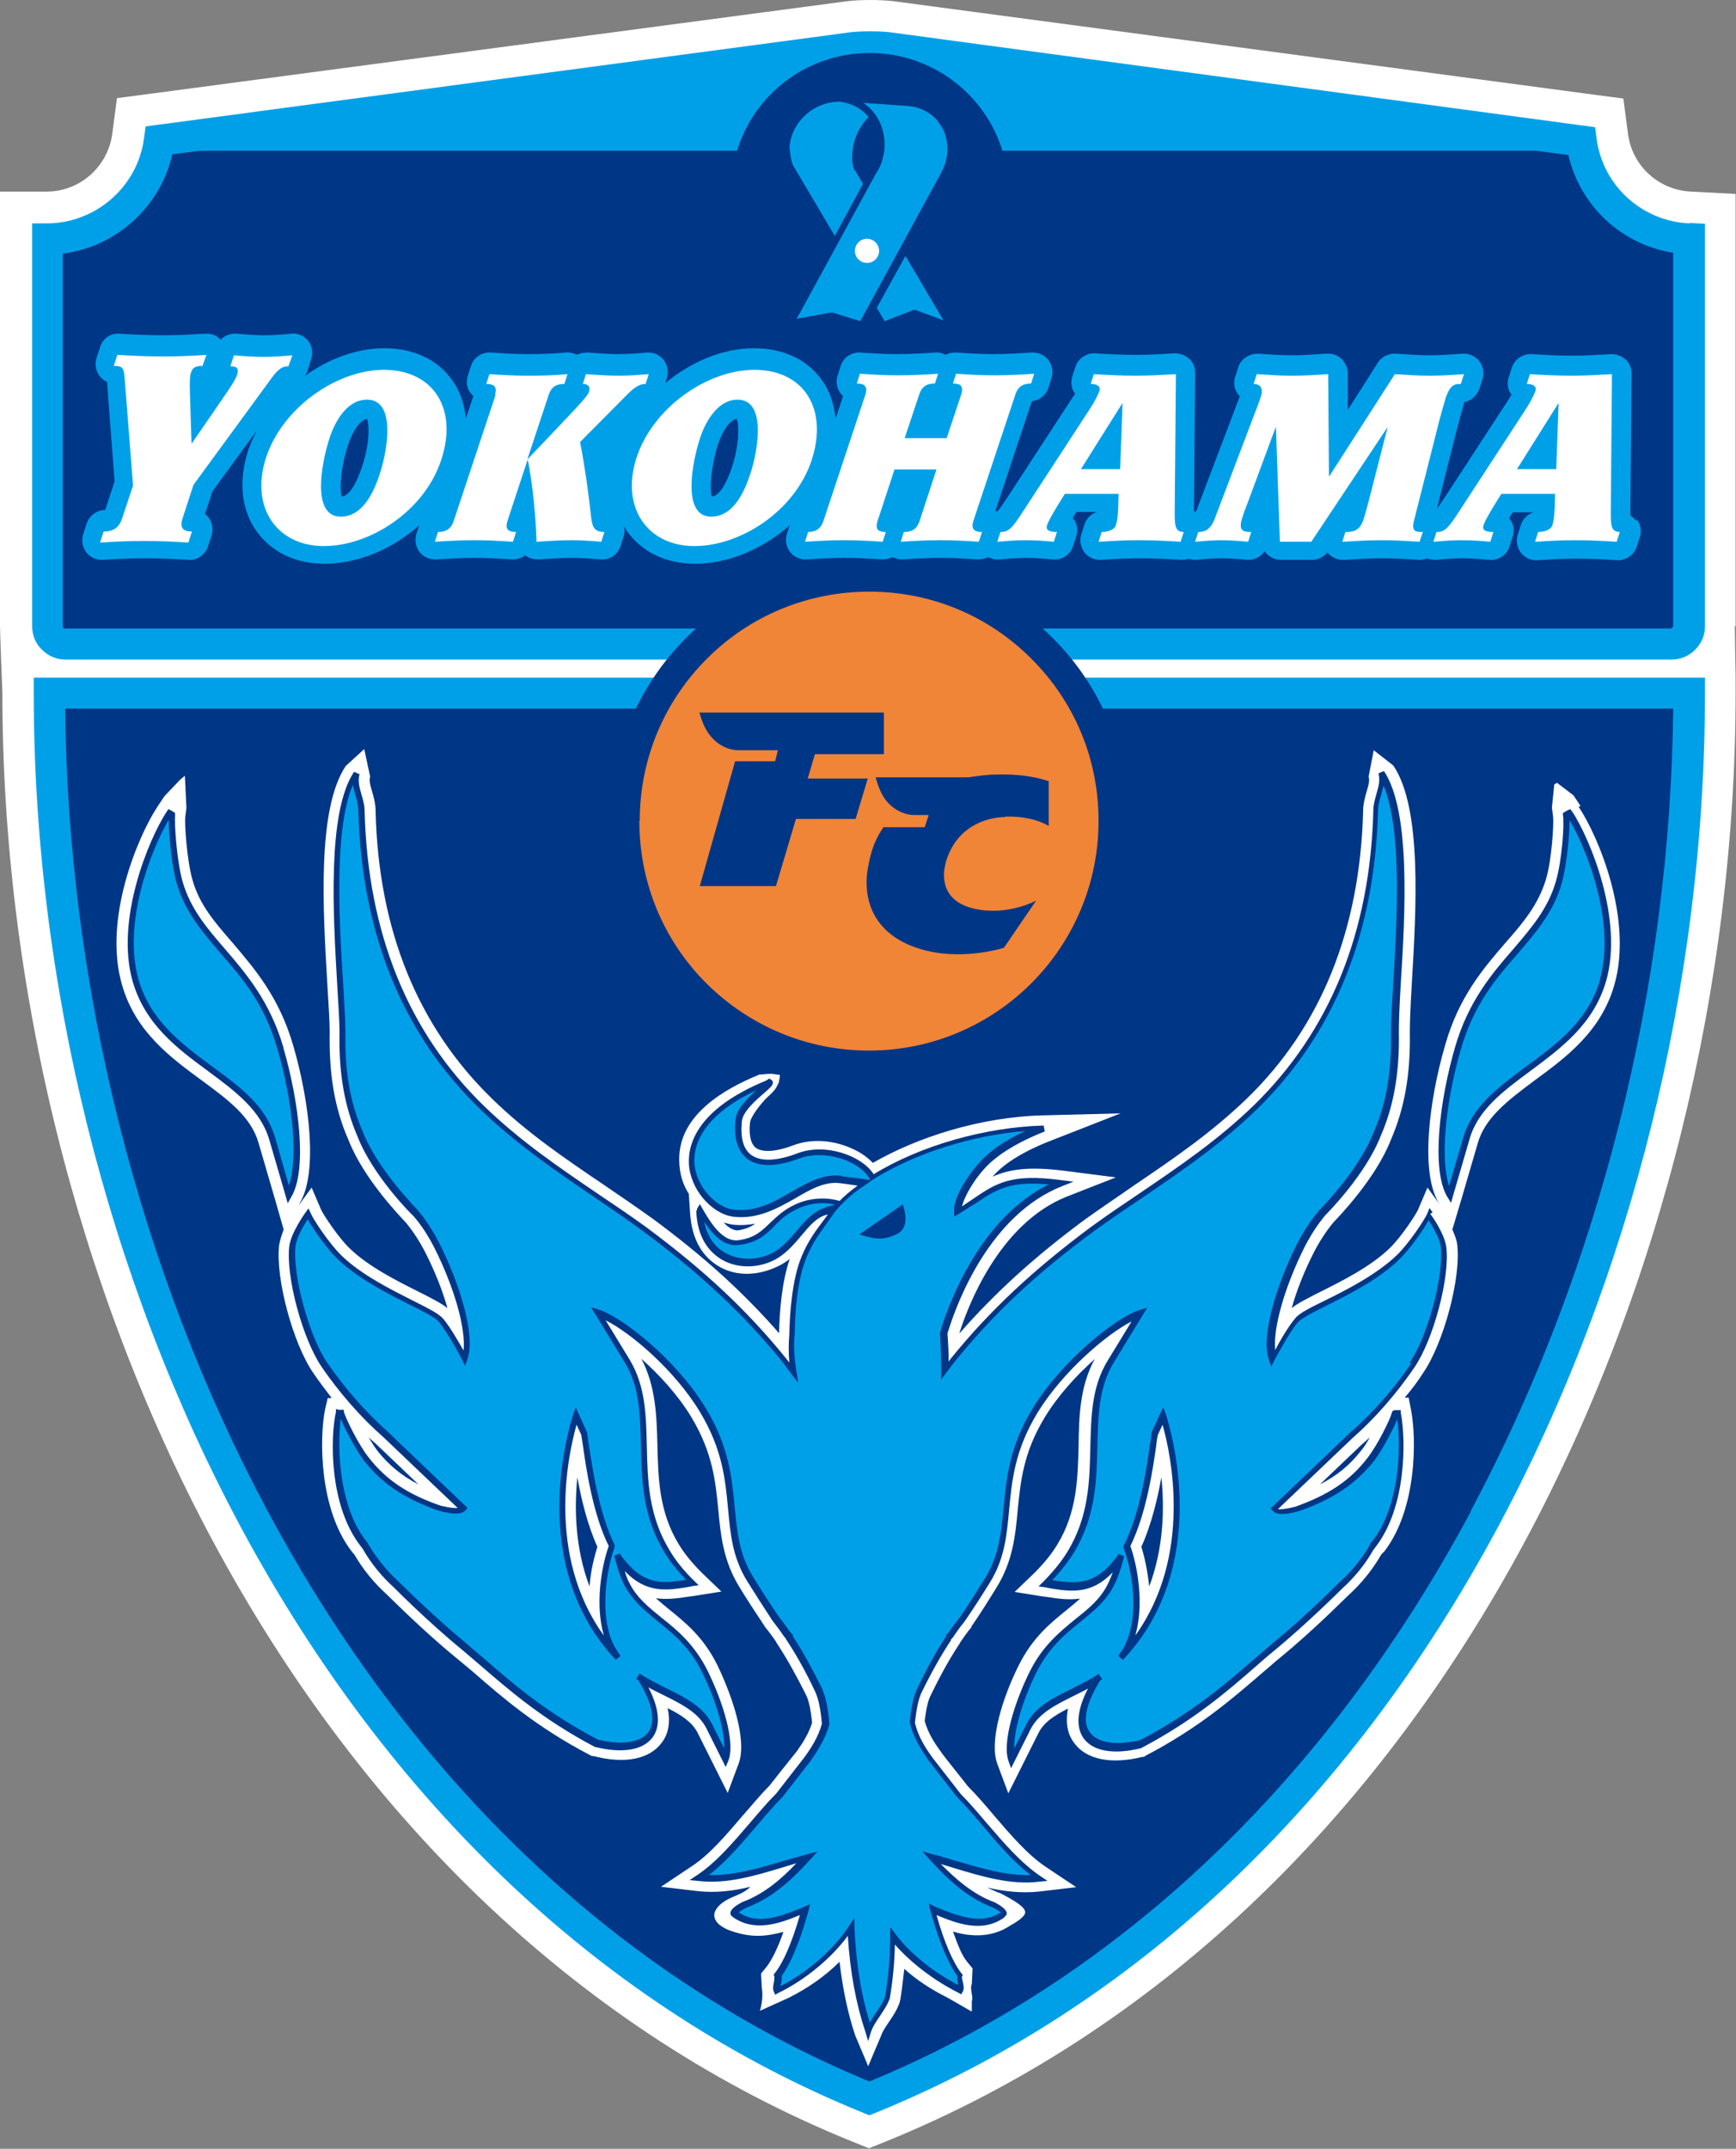
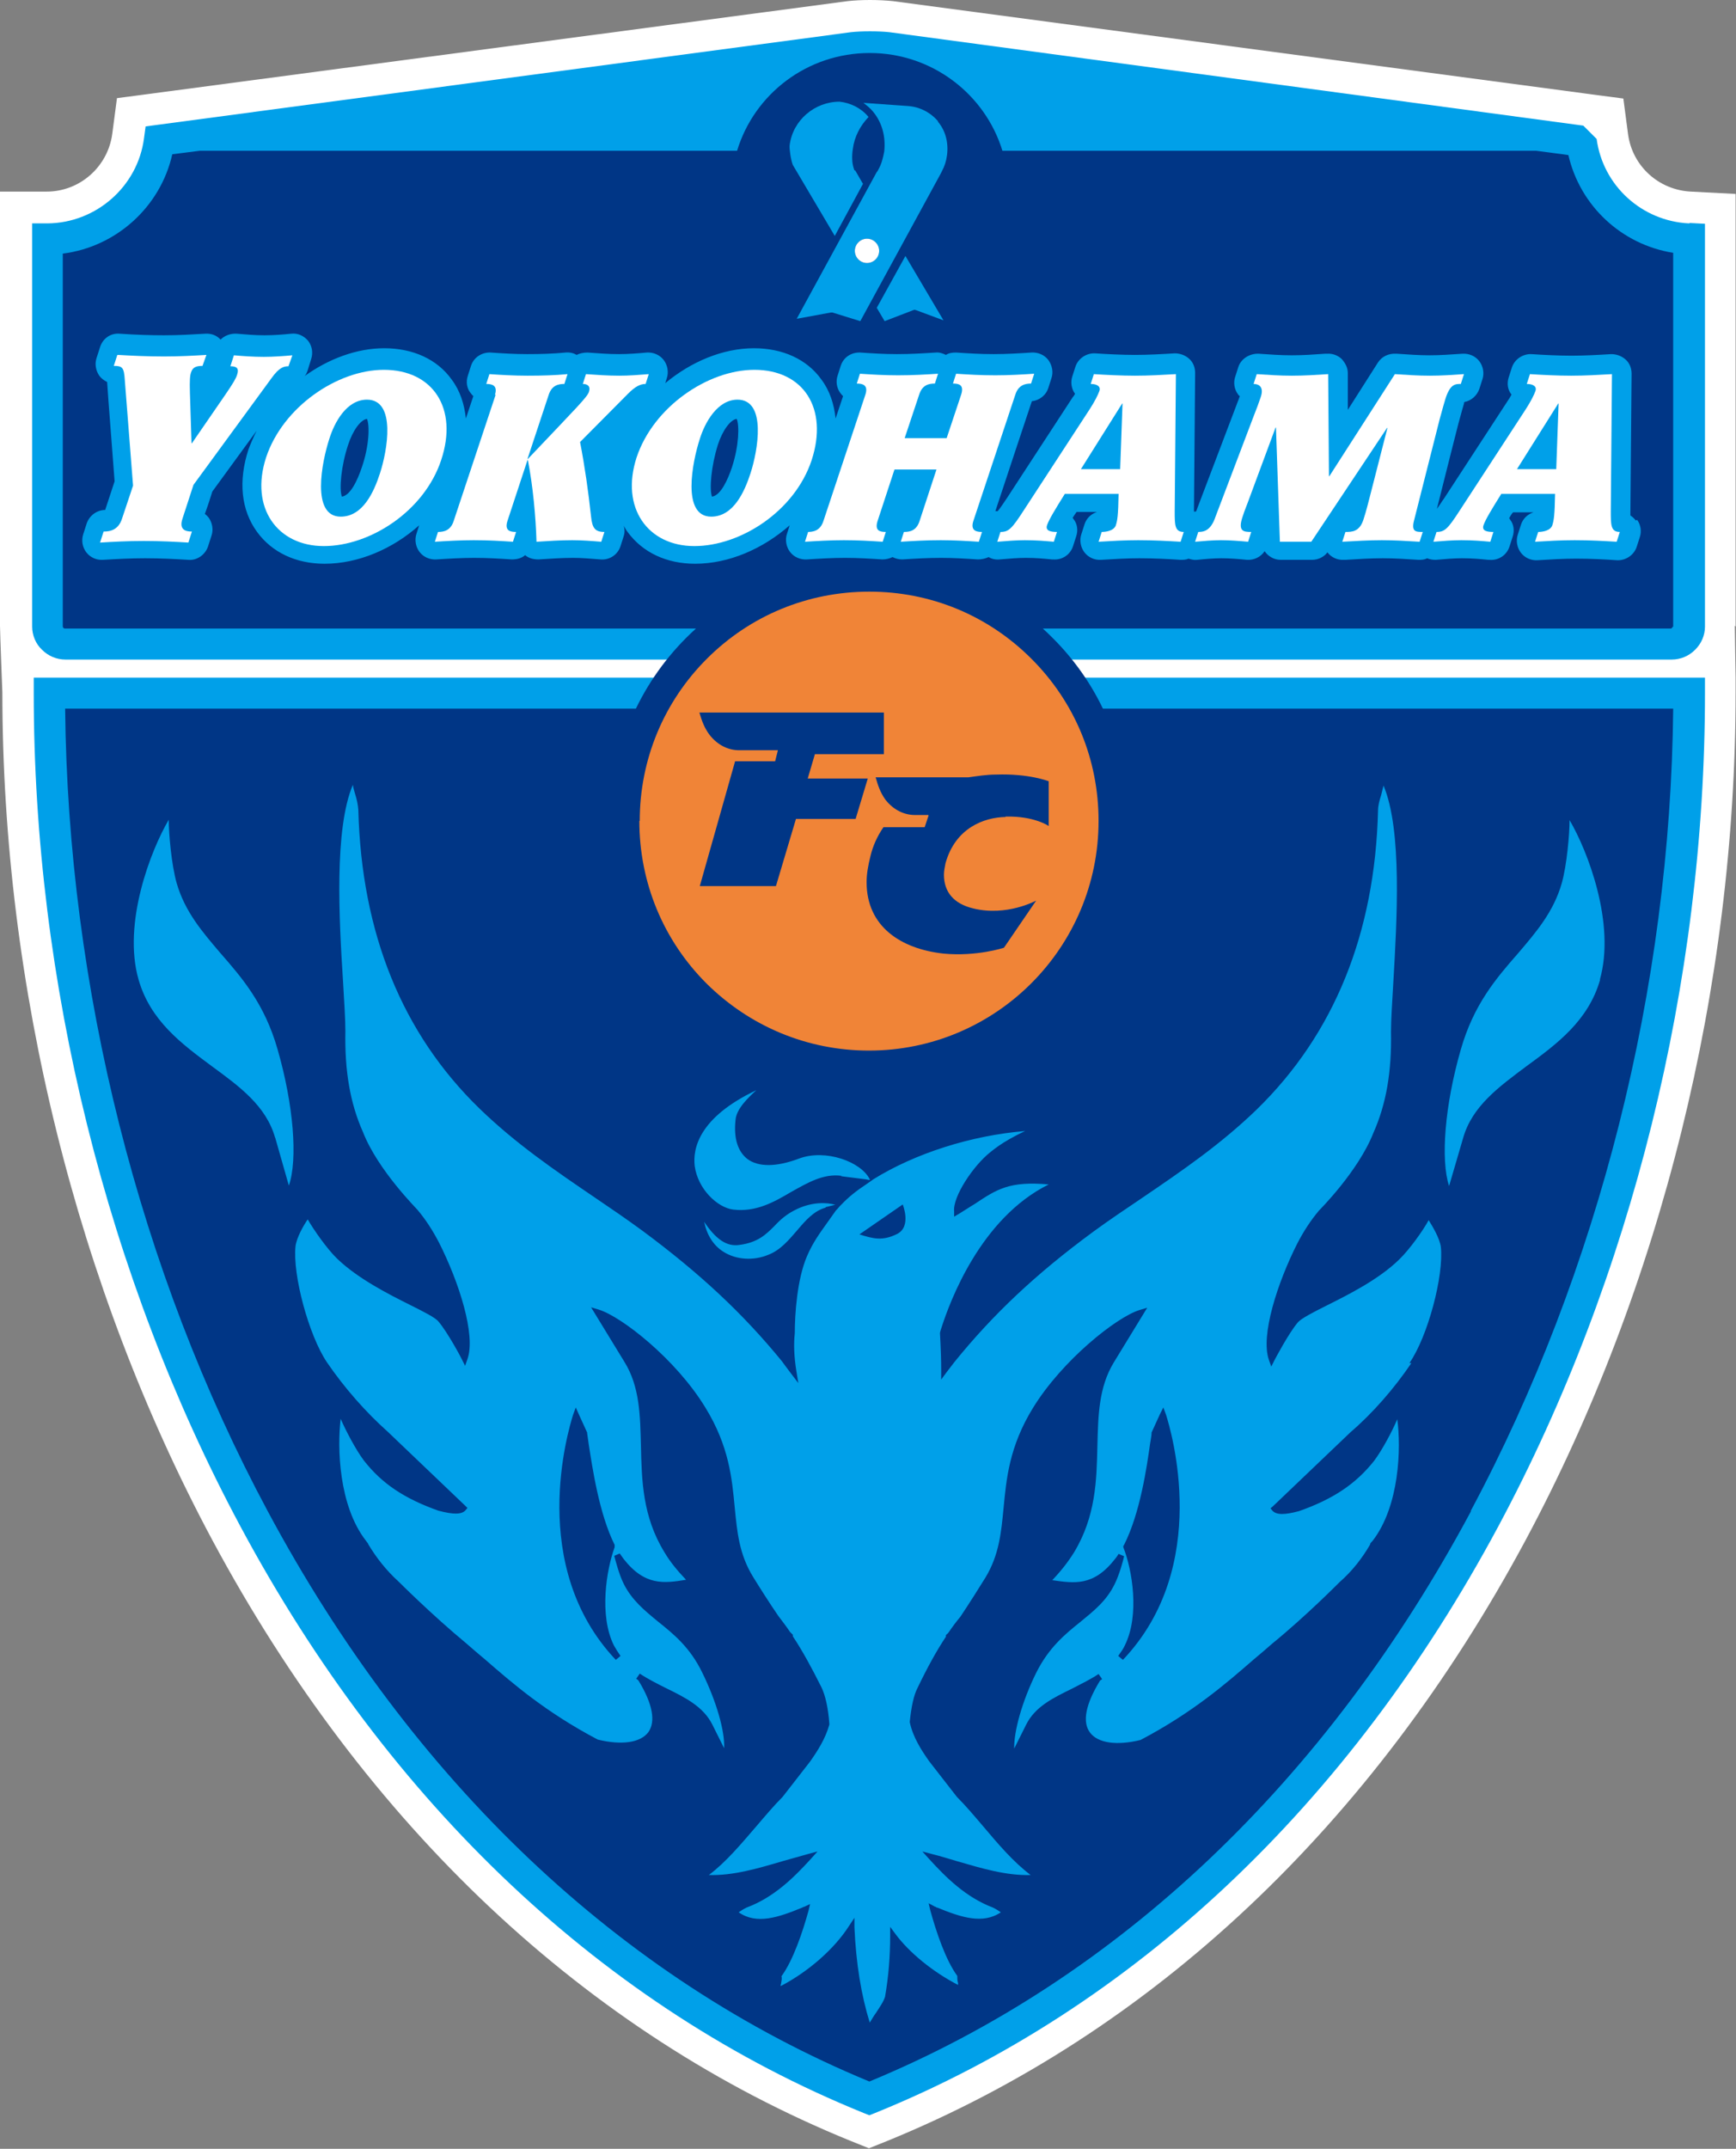
<svg xmlns="http://www.w3.org/2000/svg" width="80" height="99" viewBox="0 0 80 99" fill="none">
  <rect x="0" y="0" width="80" height="99" fill="#808080" stroke="none" />
  <path d="M79.982 28.867V8.935L78.607 8.863L77.92 8.827C76.437 8.754 75.225 7.651 75.026 6.186L74.954 5.643L74.809 4.54L73.706 4.395L73.163 4.323L41.167 0.054C40.516 -0.018 39.647 -0.018 39.05 0.054C39.05 0.054 28.379 1.471 7.036 4.305L6.493 4.377L5.39 4.522L5.245 5.625L5.173 6.168C4.974 7.669 3.69 8.827 2.152 8.827H1.447H0V28.831C0 29.139 0.109 31.906 0.109 31.906C0.109 45.435 3.545 59.308 9.785 70.956C16.839 84.106 27.022 93.692 39.231 98.648L39.503 98.757L40.045 98.974L40.588 98.757L40.859 98.648C53.068 93.674 63.251 84.106 70.305 70.956C76.545 59.308 79.982 45.435 79.982 31.906V31.183C79.982 31.183 79.946 29.139 79.946 28.831L79.982 28.867Z" fill="white" />
  <path d="M77.847 31.219H1.555V31.942C1.555 45.236 4.937 58.856 11.069 70.305C17.96 83.165 27.89 92.516 39.791 97.346L40.062 97.454L40.334 97.346C52.235 92.516 62.165 83.165 69.056 70.305C75.188 58.856 78.57 45.236 78.57 31.942V31.219H77.847Z" fill="#00A0E9" />
  <path d="M67.791 69.618C61.116 82.08 51.53 91.16 40.063 95.899C28.595 91.16 19.009 82.08 12.335 69.618C6.42 58.585 3.129 45.489 3.002 32.648H77.106C76.979 45.489 73.687 58.566 67.772 69.618H67.791Z" fill="#003686" />
-   <path d="M72.837 37.133L72.512 36.645L71.752 36.066L71.626 36.138L71.517 37.206L71.571 37.621C71.608 37.929 71.517 39.593 71.246 40.497C70.902 41.655 70.215 42.487 69.383 43.428C68.388 44.585 67.23 45.906 66.597 48.148C65.838 50.753 65.458 54.009 66.29 55.401L66.362 55.51C66.199 55.293 65.783 54.714 65.783 54.714L65.349 55.727C65.259 55.944 64.572 56.993 64.047 57.499C63.179 58.349 61.84 59.019 60.864 59.507C60.212 59.833 59.797 60.05 59.525 60.267C59.742 59.489 60.086 58.603 60.556 57.68C60.809 57.192 61.099 56.74 61.443 56.324C61.66 56.089 63.378 54.334 64.083 52.544C64.716 51.096 65.006 49.523 64.969 47.551C64.969 47.045 65.006 46.249 65.06 45.327C65.259 41.926 65.548 37.26 64.21 35.27L63.306 34.565L63.07 35.777C63.125 35.976 63.07 36.156 62.98 36.464C62.907 36.717 62.817 37.025 62.817 37.368C62.672 42.831 60.882 47.298 57.463 50.608C55.853 52.164 54.117 53.357 52.272 54.605C51.549 55.112 50.789 55.618 50.029 56.161C47.678 57.897 45.851 59.561 44.205 61.442C44.567 60.267 46.014 56.378 49.161 55.13L51.422 54.244L49.017 53.936C47.407 53.737 46.539 53.864 45.743 54.208C45.887 54.045 46.032 53.9 46.195 53.773C46.195 53.773 46.846 53.177 48.311 52.598L51.639 51.295L48.076 51.386C45.164 51.458 42.27 52.399 40.226 53.575C40.009 53.357 39.756 53.158 39.43 52.996C38.508 52.525 37.441 52.435 36.572 52.761C35.777 53.068 35.144 53.104 34.836 52.887C34.547 52.67 34.511 52.127 34.565 51.712C34.601 51.422 35.107 50.789 35.379 50.536C35.74 50.21 35.758 50.138 35.885 49.885C35.885 49.885 35.958 49.541 35.939 49.523L35.523 49.469L34.999 49.505C31.363 50.988 31.201 52.815 31.327 53.846C31.381 54.28 31.526 54.66 31.743 55.003L31.797 55.817C31.87 57.246 32.485 57.934 33.045 58.295C33.805 58.784 34.764 58.802 35.668 58.422C35.939 58.313 36.175 58.169 36.392 58.006C36.03 59.055 35.921 60.411 35.903 61.424C34.275 59.561 32.449 57.897 30.097 56.161C29.338 55.618 28.596 55.112 27.854 54.605C26.009 53.357 24.273 52.182 22.663 50.608C19.245 47.28 17.436 42.831 17.309 37.368C17.309 37.025 17.219 36.717 17.147 36.464C17.056 36.156 17.002 35.976 17.056 35.777L16.785 34.511L15.935 35.288C14.596 37.278 14.886 41.944 15.085 45.345C15.139 46.249 15.193 47.045 15.193 47.551C15.157 49.523 15.428 51.096 16.061 52.525C16.767 54.334 18.485 56.089 18.702 56.324C19.046 56.74 19.335 57.192 19.588 57.68C20.059 58.603 20.402 59.489 20.619 60.267C20.348 60.05 19.932 59.833 19.281 59.507C18.304 59.019 16.966 58.349 16.098 57.499C15.591 57.011 14.886 55.944 14.795 55.727L14.361 54.714L13.764 55.528L13.819 55.419C14.651 54.027 14.271 50.771 13.511 48.166C12.86 45.924 11.721 44.621 10.726 43.446C9.912 42.505 9.188 41.691 8.863 40.516C8.61 39.611 8.501 37.947 8.537 37.64L8.591 37.224L8.519 35.74L8.302 35.921L7.579 36.681L7.253 37.169C6.349 38.544 4.739 42.36 5.625 45.381C6.24 47.533 7.868 48.727 9.297 49.776C10.527 50.681 11.576 51.458 11.919 52.67L12.679 55.275L13.077 56.667V56.631C12.987 56.885 12.896 57.138 12.86 57.391C12.697 58.91 13.493 61.877 14.434 63.251C14.705 63.649 14.994 64.029 15.284 64.409H15.103L14.976 64.951C14.723 66.236 14.687 69.528 16.224 71.499C16.261 71.535 16.297 71.589 16.333 71.626C16.731 72.313 17.237 72.928 17.816 73.452C17.888 73.507 19.372 75.026 20.981 76.346C21.253 76.563 21.542 76.817 21.849 77.07C23.116 78.173 24.707 79.566 27.203 80.868L27.276 80.904H27.348C28.795 81.284 29.934 81.049 30.495 80.289C30.748 79.964 30.929 79.439 30.766 78.698C31.381 79.005 31.888 79.331 32.141 79.819L32.883 81.302L33.534 82.605L34.04 81.248C34.438 80.181 33.751 78.155 33.063 76.726C32.412 75.406 31.562 74.737 30.803 74.122C30.604 73.959 30.405 73.796 30.224 73.633C30.748 73.706 31.273 73.633 31.725 73.561L31.996 73.525C31.996 73.525 33.226 73.326 33.244 73.326L32.34 72.458C31.906 72.023 31.544 71.589 31.273 71.137C30.369 69.654 30.332 68.099 30.296 66.597C30.26 65.241 30.224 63.866 29.555 62.6C30.387 63.342 31.237 64.264 31.852 65.277C32.846 66.923 32.973 68.261 33.1 69.546C33.208 70.685 33.317 71.879 34.058 73.091C34.348 73.579 34.836 74.321 35.234 74.918L35.252 74.954C35.415 75.153 35.596 75.388 35.777 75.659V75.695H35.795L35.849 75.786C36.265 76.419 36.699 77.197 37.151 78.101C37.242 78.282 37.35 78.643 37.423 79.367C37.278 79.855 36.989 80.308 36.717 80.687L36.066 81.501L35.451 82.279C35.035 82.695 34.655 83.165 34.221 83.654C33.48 84.522 32.702 85.444 31.87 85.987L30.459 86.927L32.141 87.126C32.973 87.217 33.787 87.126 34.583 86.927C34.312 87.199 33.932 87.325 33.769 87.398C33.045 87.705 32.883 88.085 32.919 88.302C32.973 88.609 33.299 88.827 33.715 88.971C34.637 89.279 35.27 89.225 36.102 89.007C35.849 89.731 35.578 90.292 35.324 90.617L35.071 90.925L35.107 91.594C35.198 92.1 35.017 92.643 35.017 92.643L36.337 92.046C37.242 91.594 38.038 91.033 38.689 90.382C38.833 91.63 39.069 92.751 39.412 93.782L40.009 95.193L40.606 93.782C40.66 93.602 40.823 93.367 40.968 93.149C41.167 92.86 41.366 92.553 41.474 92.209V92.173L41.492 92.118C41.565 91.648 41.619 91.178 41.673 90.708C42.252 91.232 42.921 91.666 43.681 92.046L44.784 92.679V92.191C44.874 92.046 44.676 91.612 44.784 91.413L44.82 90.69L44.567 90.382C44.314 90.056 44.187 89.731 43.916 88.989C44.748 89.243 45.725 89.279 46.575 88.7C46.575 88.7 47.244 88.356 47.244 88.103C47.244 87.868 46.792 87.579 46.05 87.199H46.014L45.978 87.181C45.815 87.108 45.634 87.036 45.489 86.964C46.285 87.144 47.081 87.235 47.913 87.144L49.595 86.945L48.184 86.005C47.352 85.444 46.575 84.54 45.833 83.672C45.417 83.183 45.019 82.713 44.603 82.297L43.988 81.519C43.988 81.519 43.337 80.705 43.373 80.724C43.048 80.289 42.758 79.819 42.614 79.295C42.686 78.643 42.794 78.282 42.885 78.119C43.319 77.215 43.753 76.437 44.169 75.804C44.169 75.804 44.187 75.768 44.223 75.731L44.242 75.677C44.422 75.424 44.585 75.171 44.766 74.972V74.936C45.182 74.339 45.652 73.579 45.942 73.109C46.683 71.897 46.792 70.721 46.9 69.564C47.027 68.279 47.154 66.923 48.148 65.295C48.763 64.282 49.613 63.36 50.445 62.618C49.758 63.884 49.722 65.259 49.704 66.615C49.668 68.117 49.632 69.672 48.727 71.155C48.456 71.608 48.094 72.042 47.66 72.476L46.756 73.344L48.004 73.543L48.275 73.579C48.727 73.651 49.234 73.724 49.776 73.651C49.595 73.814 49.396 73.977 49.197 74.14C48.438 74.755 47.588 75.424 46.937 76.744C46.231 78.155 45.562 80.199 45.96 81.266L46.466 82.623L47.117 81.32L47.859 79.837C48.112 79.331 48.619 79.023 49.215 78.716C49.071 79.475 49.252 79.982 49.505 80.308C50.066 81.067 51.205 81.302 52.652 80.941H52.724L52.797 80.886C55.293 79.584 56.866 78.191 58.151 77.088C58.458 76.835 58.729 76.582 59.001 76.364C60.61 75.044 62.094 73.525 62.148 73.489C62.745 72.946 63.251 72.313 63.649 71.626C63.685 71.589 63.721 71.535 63.776 71.499C65.313 69.528 65.277 66.236 65.024 64.951L64.915 64.391H64.734C65.042 64.029 65.331 63.649 65.584 63.251C66.525 61.877 67.321 58.91 67.158 57.391C67.14 57.138 67.031 56.885 66.923 56.631V56.667L67.339 55.275L68.099 52.67C68.442 51.476 69.509 50.681 70.721 49.776C72.15 48.727 73.778 47.533 74.393 45.381C75.261 42.36 73.669 38.544 72.747 37.169L72.837 37.133ZM53.52 68.062C53.665 69.491 53.629 71.318 52.959 73.091C52.887 72.385 52.742 71.734 52.598 71.264C53.05 70.269 53.339 69.075 53.52 68.062ZM62.763 66.543C62.889 66.434 63.016 66.326 63.125 66.218C62.998 66.453 62.853 66.688 62.709 66.85C62.202 67.502 61.605 67.99 60.828 68.388L62.763 66.543ZM34.004 56.685C34.004 56.685 33.697 56.722 33.353 56.324C33.48 56.36 33.606 56.396 33.715 56.414C34.113 56.468 34.474 56.432 34.8 56.378C34.601 56.523 34.366 56.631 34.004 56.685ZM19.281 68.388C18.503 67.99 17.906 67.484 17.4 66.85C17.273 66.688 17.129 66.453 16.984 66.218C17.111 66.326 17.237 66.453 17.346 66.543L19.281 68.388ZM26.606 68.062C26.787 69.075 27.077 70.269 27.529 71.264C27.384 71.734 27.221 72.367 27.167 73.091C26.498 71.318 26.462 69.491 26.606 68.062Z" fill="white" />
  <path d="M66.019 55.853L65.874 55.655L65.783 55.89C65.675 56.161 64.933 57.282 64.373 57.825C63.45 58.711 62.075 59.417 61.081 59.905C60.375 60.249 59.869 60.502 59.688 60.737C59.38 61.099 58.983 61.768 58.766 62.202C58.657 61.189 59.2 59.29 60.122 57.445C60.393 56.921 60.701 56.432 61.081 55.98C61.153 55.908 62.926 54.135 63.631 52.327C64.228 50.952 64.499 49.433 64.463 47.533C64.463 47.009 64.499 46.213 64.553 45.291C64.752 42.143 65.024 37.386 63.776 35.523L63.523 35.632C63.613 35.958 63.523 36.247 63.432 36.572C63.36 36.826 63.287 37.079 63.287 37.35C63.143 42.957 61.28 47.515 57.771 50.934C56.125 52.526 54.37 53.719 52.507 54.985C51.784 55.474 51.024 55.98 50.283 56.523C47.606 58.512 45.616 60.375 43.825 62.582C43.825 62.582 43.771 62.654 43.717 62.727C43.717 62.365 43.699 61.949 43.663 61.461C43.663 61.388 43.699 61.316 43.717 61.262C44.097 60.05 45.598 55.962 48.962 54.642L49.469 54.443L48.908 54.37C46.575 54.063 45.924 54.497 44.784 55.275C44.639 55.365 44.495 55.474 44.332 55.582C44.477 54.985 45.146 53.918 45.869 53.376C45.869 53.376 46.575 52.742 48.148 52.128L48.094 51.856C45.399 51.929 42.415 52.779 40.262 54.099C39.72 53.249 38.038 52.634 36.735 53.14C35.777 53.502 35.053 53.52 34.619 53.213C34.257 52.941 34.113 52.435 34.185 51.675C34.221 51.223 34.8 50.717 35.198 50.373C35.487 50.12 35.632 49.993 35.614 49.867C35.614 49.812 35.578 49.758 35.523 49.74L35.451 49.686L35.379 49.74L35.324 49.776C31.96 51.151 31.653 52.887 31.761 53.792C31.924 55.003 32.937 55.944 33.769 56.053C34.908 56.197 35.813 55.673 36.627 55.221C37.332 54.804 38.019 54.407 38.743 54.515C38.743 54.515 39.177 54.569 39.521 54.624C39.195 54.859 38.924 55.094 38.689 55.329C38.218 55.184 37.423 55.13 36.645 55.492C36.102 55.745 35.777 56.071 35.487 56.342C35.107 56.704 34.8 57.029 34.04 57.138C33.48 57.21 32.973 56.758 32.376 55.691L32.25 55.474L32.123 55.691V55.745L32.087 55.781V55.817C32.141 57.084 32.72 57.68 33.19 57.988C33.841 58.404 34.728 58.458 35.505 58.133C36.12 57.879 36.554 57.373 36.934 56.921C37.296 56.487 37.64 56.071 38.11 55.962C38.11 55.962 38.128 55.962 38.146 55.962C38.056 56.089 37.929 56.252 37.929 56.252C37.549 56.758 37.224 57.21 36.952 57.861C36.482 58.965 36.392 60.611 36.373 61.497C36.337 61.877 36.337 62.293 36.373 62.781L36.265 62.636C34.474 60.411 32.485 58.548 29.808 56.559C29.066 56.016 28.307 55.51 27.583 55.022C25.72 53.755 23.966 52.562 22.32 50.97C18.811 47.57 16.948 42.993 16.803 37.386C16.803 37.097 16.731 36.862 16.658 36.609C16.568 36.283 16.477 35.994 16.568 35.668L16.315 35.56C15.067 37.423 15.356 42.18 15.537 45.327C15.591 46.249 15.646 47.045 15.646 47.588C15.609 49.469 15.881 50.988 16.477 52.363C17.183 54.171 18.956 55.944 19.046 56.016C19.426 56.45 19.733 56.939 20.005 57.463C20.945 59.326 21.47 61.207 21.361 62.22C21.126 61.804 20.728 61.117 20.421 60.755C20.222 60.52 19.715 60.267 19.028 59.923C18.033 59.417 16.64 58.729 15.736 57.843C15.175 57.3 14.434 56.179 14.325 55.908L14.217 55.673L14.072 55.872C14.072 55.872 13.403 56.794 13.33 57.427C13.168 58.838 13.945 61.678 14.813 62.962C15.627 64.156 16.64 65.313 17.653 66.199C17.653 66.199 20.402 68.822 21.09 69.473C20.963 69.491 20.728 69.473 20.294 69.365C18.775 68.84 17.78 68.171 16.984 67.14C16.496 66.525 15.917 65.313 15.844 65.042V64.951H15.718H15.609L15.483 64.915V65.042C15.211 66.254 15.175 69.365 16.604 71.21C16.64 71.264 16.677 71.3 16.713 71.354C17.093 72.024 17.581 72.62 18.16 73.145C18.16 73.145 19.697 74.701 21.289 76.003C21.56 76.238 21.849 76.473 22.157 76.744C23.423 77.83 24.979 79.204 27.42 80.488H27.438C28.686 80.796 29.645 80.633 30.079 80.036C30.35 79.656 30.513 78.969 29.88 77.739C30.097 77.866 30.332 77.974 30.549 78.083C31.381 78.499 32.177 78.879 32.557 79.638L33.299 81.121L33.443 81.411L33.57 81.103C33.895 80.253 33.299 78.372 32.611 76.98C31.996 75.749 31.201 75.098 30.495 74.538C29.916 74.067 29.337 73.615 28.994 72.91C28.922 72.783 28.849 72.602 28.795 72.385C29.772 73.416 30.73 73.272 31.653 73.127L31.924 73.073L32.195 73.036L31.996 72.838C31.526 72.385 31.146 71.915 30.857 71.427C29.88 69.817 29.844 68.207 29.808 66.633C29.772 65.205 29.754 63.866 29.012 62.636L27.909 60.828C29.066 61.406 31.092 63.125 32.25 65.042C33.299 66.778 33.425 68.171 33.552 69.528C33.66 70.667 33.751 71.752 34.438 72.856C34.728 73.326 35.216 74.085 35.596 74.664C35.777 74.899 35.958 75.135 36.138 75.406C36.156 75.424 36.175 75.442 36.193 75.46L36.229 75.532C36.663 76.184 37.115 76.98 37.549 77.902C37.712 78.228 37.821 78.752 37.875 79.421C37.712 80.018 37.368 80.561 37.043 80.995L36.41 81.809L35.777 82.623C35.379 83.021 34.981 83.491 34.565 83.979C33.787 84.884 32.991 85.824 32.105 86.403L31.779 86.62L32.159 86.656C33.461 86.819 34.782 86.421 36.048 86.041C36.265 85.969 36.482 85.915 36.699 85.842C36.03 86.548 35.234 87.253 34.203 87.633C34.004 87.741 33.66 87.94 33.66 88.139C33.66 88.212 33.697 88.284 33.787 88.32H33.769C34.764 89.026 35.903 88.628 36.862 88.23C36.5 89.478 36.102 90.418 35.704 90.907L35.65 90.979L35.686 91.051C35.686 91.051 35.686 91.232 35.668 91.305C35.632 91.467 35.596 91.63 35.668 91.775L35.722 91.901L35.849 91.829C37.115 91.214 38.309 90.219 39.069 89.188C39.177 90.871 39.448 92.317 39.882 93.62L40.009 94.036L40.136 93.62C40.208 93.385 40.389 93.113 40.552 92.878C40.733 92.607 40.913 92.336 41.004 92.064C41.148 91.214 41.221 90.4 41.239 89.586C41.962 90.418 43.048 91.25 44.169 91.811L44.296 91.883L44.368 91.757C44.44 91.63 44.404 91.467 44.368 91.305C44.35 91.232 44.314 91.106 44.332 91.069L44.368 90.997L44.314 90.925C43.916 90.418 43.518 89.496 43.156 88.23C44.115 88.628 45.272 89.062 46.285 88.338H46.267C46.267 88.338 46.394 88.248 46.394 88.157C46.394 87.958 46.05 87.76 45.851 87.651C44.82 87.271 44.042 86.566 43.355 85.878C43.572 85.951 43.789 86.005 44.006 86.077C45.272 86.457 46.593 86.855 47.895 86.692L48.275 86.656L47.949 86.439C47.063 85.842 46.267 84.92 45.489 84.015C45.074 83.527 44.676 83.057 44.278 82.659L43.645 81.845L43.011 81.031C42.65 80.543 42.306 80 42.161 79.367C42.234 78.734 42.324 78.246 42.487 77.938C42.939 77.016 43.391 76.22 43.825 75.569V75.532L43.843 75.514C43.843 75.514 43.88 75.478 43.898 75.46C44.079 75.189 44.26 74.936 44.44 74.719C44.856 74.122 45.327 73.38 45.616 72.91C46.303 71.806 46.394 70.721 46.502 69.582C46.629 68.225 46.756 66.832 47.805 65.096C48.98 63.179 51.006 61.461 52.146 60.882L51.042 62.691C50.301 63.902 50.283 65.259 50.246 66.688C50.21 68.261 50.174 69.871 49.197 71.481C48.908 71.951 48.528 72.421 48.058 72.892L47.859 73.091L48.148 73.127L48.42 73.181C49.342 73.326 50.301 73.471 51.277 72.44C51.205 72.638 51.133 72.819 51.06 72.964C50.717 73.669 50.156 74.122 49.559 74.592C48.854 75.171 48.04 75.822 47.443 77.034C46.756 78.426 46.159 80.308 46.484 81.158L46.593 81.465L46.737 81.176L47.479 79.693C47.859 78.933 48.637 78.553 49.469 78.137C49.686 78.028 49.921 77.92 50.138 77.793C49.505 79.023 49.668 79.711 49.939 80.091C50.373 80.687 51.332 80.85 52.58 80.543C55.022 79.258 56.577 77.902 57.843 76.799C58.151 76.527 58.44 76.274 58.711 76.057C60.285 74.755 61.822 73.217 61.84 73.199C62.419 72.675 62.907 72.078 63.287 71.409C63.287 71.409 63.36 71.318 63.396 71.264C64.825 69.419 64.789 66.308 64.553 65.096V64.969H64.391H64.264L64.174 65.006L64.138 65.096C64.065 65.385 63.486 66.579 62.998 67.194C62.202 68.225 61.207 68.876 59.688 69.419C59.254 69.528 59.019 69.546 58.892 69.528L62.329 66.254C63.342 65.367 64.355 64.21 65.168 63.016C66.055 61.732 66.814 58.874 66.652 57.481C66.579 56.83 65.946 55.962 65.91 55.926L66.019 55.853ZM27.8 75.315C25.177 71.644 26.172 67.031 26.57 65.639L26.787 66.109C26.787 66.109 26.823 66.362 26.86 66.579C27.004 67.61 27.312 69.745 28.053 71.228C27.71 72.186 27.42 73.923 27.818 75.315H27.8ZM52.327 75.315C52.724 73.923 52.435 72.204 52.091 71.228C52.833 69.727 53.14 67.61 53.285 66.579C53.303 66.362 53.339 66.181 53.357 66.109L53.575 65.639C53.972 67.05 54.949 71.644 52.345 75.315H52.327Z" fill="#003686" />
  <path d="M72.44 37.386L72.368 37.278L72.241 37.332L72.115 37.405L72.024 37.459V37.549C72.097 37.911 71.988 39.629 71.699 40.606C71.337 41.872 70.559 42.758 69.745 43.717C68.769 44.838 67.665 46.123 67.05 48.257C66.345 50.681 65.947 53.864 66.689 55.13L66.869 55.419L66.96 55.094L67.719 52.489C68.099 51.133 69.275 50.265 70.523 49.342C71.952 48.275 73.435 47.19 74.014 45.2C74.828 42.361 73.272 38.635 72.44 37.368V37.386Z" fill="#003686" />
  <path d="M13.059 48.257C12.444 46.141 11.341 44.856 10.364 43.717C9.55 42.776 8.772 41.872 8.411 40.606C8.139 39.629 8.031 37.911 8.067 37.549V37.459L7.995 37.405L7.868 37.332L7.76 37.278L7.687 37.386C6.855 38.653 5.3 42.379 6.114 45.218C6.692 47.208 8.176 48.311 9.604 49.36C10.852 50.283 12.01 51.151 12.408 52.507L13.168 55.112L13.258 55.438L13.421 55.148C14.181 53.882 13.764 50.699 13.059 48.275V48.257Z" fill="#003686" />
  <path d="M73.741 45.128C73.198 47.027 71.751 48.094 70.341 49.125C69.056 50.084 67.845 50.97 67.429 52.417L66.778 54.642C66.38 53.43 66.579 50.916 67.32 48.347C67.917 46.267 68.948 45.074 69.961 43.916C70.793 42.939 71.589 42.017 71.969 40.696C72.204 39.864 72.33 38.435 72.33 37.784C73.162 39.195 74.465 42.559 73.723 45.146L73.741 45.128ZM12.678 52.417C12.262 50.952 11.051 50.066 9.766 49.125C8.374 48.094 6.927 47.027 6.384 45.128C5.643 42.541 6.945 39.177 7.777 37.766C7.777 38.435 7.903 39.846 8.139 40.678C8.518 41.999 9.314 42.921 10.146 43.898C11.159 45.055 12.19 46.249 12.787 48.329C13.529 50.898 13.728 53.412 13.312 54.624L12.678 52.399V52.417ZM38.779 54.171C37.946 54.063 37.241 54.479 36.463 54.913C35.667 55.383 34.835 55.853 33.786 55.727C33.063 55.636 32.158 54.786 32.014 53.719C31.923 52.941 32.177 51.495 34.853 50.228C34.456 50.59 33.931 51.097 33.895 51.603C33.804 52.453 34.003 53.05 34.438 53.394C34.944 53.773 35.776 53.773 36.825 53.376C38.037 52.923 39.683 53.52 40.081 54.334V54.37L39.9 54.334L38.76 54.19L38.779 54.171ZM38.055 55.636C37.512 55.781 37.133 56.215 36.735 56.685C36.355 57.12 35.975 57.59 35.414 57.807C34.727 58.096 33.931 58.042 33.352 57.68C32.882 57.391 32.575 56.903 32.448 56.288C32.99 57.102 33.497 57.445 34.076 57.355C34.926 57.246 35.306 56.866 35.685 56.487C35.957 56.197 36.246 55.926 36.753 55.691C37.422 55.383 38.073 55.383 38.507 55.51H38.471L38.037 55.618L38.055 55.636ZM65.041 62.799C64.245 63.975 63.251 65.114 62.238 65.982L58.656 69.401L58.548 69.491L58.638 69.6C58.819 69.799 59.199 69.799 59.868 69.618C61.46 69.057 62.491 68.352 63.323 67.303C63.703 66.796 64.173 65.91 64.39 65.385C64.571 66.688 64.499 69.383 63.251 70.993C63.214 71.029 63.178 71.065 63.142 71.119V71.155C62.762 71.806 62.31 72.385 61.731 72.892C61.713 72.91 60.194 74.447 58.62 75.731C58.349 75.967 58.059 76.22 57.752 76.473C56.504 77.558 54.967 78.897 52.561 80.163C51.458 80.434 50.589 80.308 50.228 79.819C49.866 79.331 50.029 78.517 50.68 77.45C50.68 77.432 50.716 77.414 50.734 77.395C50.752 77.395 50.77 77.377 50.788 77.359L50.626 77.124C50.246 77.377 49.83 77.576 49.414 77.793C48.528 78.228 47.696 78.625 47.279 79.475C47.279 79.475 46.954 80.127 46.737 80.561C46.719 79.765 47.099 78.39 47.75 77.07C48.328 75.912 49.07 75.297 49.794 74.719C50.409 74.212 50.987 73.76 51.367 72.982C51.584 72.548 51.765 71.879 51.801 71.698L51.548 71.59C51.548 71.59 51.44 71.77 51.367 71.843C50.391 73.091 49.504 72.946 48.491 72.801C48.889 72.385 49.215 71.969 49.486 71.535C50.499 69.871 50.535 68.207 50.571 66.615C50.608 65.223 50.626 63.92 51.331 62.763L52.669 60.574L52.868 60.249L52.507 60.357C51.458 60.683 48.962 62.654 47.605 64.861C46.502 66.652 46.375 68.153 46.248 69.473C46.14 70.577 46.05 71.626 45.416 72.675C45.127 73.145 44.657 73.886 44.259 74.483C44.078 74.701 43.897 74.936 43.716 75.207C43.68 75.243 43.662 75.279 43.644 75.279L43.59 75.334V75.406C43.156 76.057 42.721 76.853 42.287 77.757C42.106 78.101 41.998 78.625 41.926 79.313V79.349C42.07 80.036 42.468 80.651 42.83 81.158L43.463 81.972L44.096 82.785C44.494 83.183 44.892 83.654 45.308 84.142C45.995 84.956 46.701 85.788 47.496 86.385C46.375 86.421 45.236 86.077 44.114 85.752C43.734 85.643 43.355 85.517 42.975 85.426L42.504 85.3L42.83 85.661C43.59 86.493 44.512 87.416 45.76 87.886C45.905 87.958 46.05 88.049 46.122 88.103C45.29 88.664 44.295 88.338 43.192 87.886C43.156 87.886 43.138 87.868 43.119 87.85C43.119 87.85 43.083 87.85 43.065 87.832L42.794 87.687L42.866 87.995C43.138 88.989 43.572 90.292 44.114 91.033C44.114 91.142 44.114 91.25 44.15 91.359C44.15 91.377 44.15 91.413 44.15 91.449C42.993 90.852 41.908 89.966 41.275 89.116L41.021 88.772V89.207C41.021 90.111 40.949 91.051 40.786 91.992C40.714 92.227 40.533 92.48 40.37 92.734C40.262 92.878 40.171 93.041 40.081 93.186C39.683 91.901 39.448 90.454 39.375 88.79V88.356L39.122 88.736C38.453 89.785 37.259 90.834 35.975 91.504C35.975 91.467 35.975 91.431 35.993 91.395C36.011 91.268 36.047 91.142 36.011 91.051C36.554 90.31 36.988 89.007 37.259 88.031L37.331 87.723L37.06 87.85C37.06 87.85 37.024 87.85 37.006 87.868C37.006 87.868 36.988 87.868 36.97 87.886C35.866 88.338 34.872 88.682 34.04 88.103C34.112 88.049 34.257 87.958 34.401 87.886C35.667 87.416 36.59 86.493 37.35 85.661L37.675 85.3L37.205 85.426C36.825 85.535 36.427 85.643 36.047 85.752C34.944 86.077 33.786 86.421 32.665 86.385C33.461 85.788 34.166 84.938 34.853 84.142C35.27 83.654 35.667 83.183 36.065 82.785L36.698 81.972L37.331 81.158C37.675 80.669 38.037 80.109 38.218 79.457V79.403C38.163 78.68 38.037 78.119 37.856 77.739C37.404 76.835 36.97 76.039 36.536 75.388V75.315L36.481 75.261C36.481 75.261 36.445 75.225 36.409 75.189C36.228 74.918 36.029 74.664 35.866 74.447C35.468 73.868 34.998 73.127 34.709 72.657C34.058 71.608 33.967 70.558 33.859 69.455C33.732 68.135 33.605 66.633 32.502 64.843C31.146 62.618 28.65 60.665 27.601 60.339L27.239 60.231L27.438 60.556L28.776 62.745C29.482 63.884 29.5 65.205 29.536 66.597C29.572 68.207 29.608 69.871 30.621 71.517C30.874 71.951 31.218 72.367 31.616 72.783C30.603 72.946 29.717 73.073 28.74 71.825C28.686 71.752 28.613 71.644 28.559 71.571L28.306 71.68C28.36 71.879 28.523 72.53 28.74 72.964C29.12 73.724 29.699 74.194 30.314 74.701C31.037 75.279 31.797 75.894 32.358 77.052C33.009 78.372 33.407 79.747 33.37 80.543L32.828 79.457C32.412 78.625 31.58 78.209 30.693 77.775C30.296 77.576 29.861 77.359 29.482 77.106L29.319 77.341C29.319 77.341 29.355 77.377 29.373 77.377C29.373 77.377 29.409 77.414 29.427 77.432C30.078 78.499 30.223 79.313 29.88 79.801C29.518 80.289 28.65 80.416 27.546 80.145C25.141 78.879 23.603 77.54 22.355 76.455C22.048 76.202 21.758 75.948 21.487 75.713C19.913 74.411 18.394 72.892 18.376 72.874C17.797 72.349 17.345 71.77 16.965 71.137V71.119C16.965 71.119 16.893 71.029 16.857 70.975C15.609 69.365 15.536 66.688 15.699 65.367C15.916 65.874 16.386 66.778 16.766 67.285C17.598 68.352 18.629 69.039 20.203 69.6C20.89 69.781 21.27 69.781 21.451 69.582L21.541 69.473L21.451 69.383L17.87 65.964C16.875 65.078 15.88 63.957 15.066 62.763C14.234 61.533 13.474 58.729 13.619 57.409C13.673 57.011 13.981 56.468 14.18 56.179C14.451 56.649 15.066 57.536 15.536 57.988C16.495 58.91 17.888 59.616 18.901 60.122C19.515 60.43 20.058 60.701 20.203 60.882C20.637 61.388 21.288 62.618 21.288 62.636L21.433 62.926L21.541 62.618C21.939 61.497 21.143 59.055 20.239 57.264C19.95 56.704 19.624 56.197 19.244 55.745C19.226 55.709 17.417 53.918 16.73 52.164C16.133 50.825 15.88 49.342 15.916 47.497C15.916 46.955 15.862 46.159 15.808 45.218C15.627 42.379 15.392 38.218 16.26 36.157C16.278 36.301 16.332 36.464 16.368 36.591C16.441 36.826 16.495 37.061 16.513 37.314C16.658 42.993 18.539 47.624 22.102 51.078C23.766 52.688 25.539 53.9 27.402 55.166C28.125 55.655 28.867 56.161 29.608 56.704C32.267 58.675 34.239 60.52 36.029 62.709L36.228 62.98L36.445 63.269L36.789 63.721L36.698 63.161C36.59 62.492 36.572 61.913 36.626 61.424C36.626 60.538 36.735 58.928 37.187 57.879C37.458 57.246 37.766 56.83 38.127 56.324L38.435 55.89C38.435 55.89 38.489 55.817 38.525 55.763L38.58 55.709L38.706 55.564L38.779 55.492C39.086 55.166 39.466 54.859 39.936 54.551L40.117 54.425L40.243 54.334C42.161 53.14 44.765 52.308 47.243 52.109C46.14 52.616 45.67 53.068 45.633 53.086C44.856 53.701 43.897 55.13 43.969 55.817V56.053L44.187 55.926C44.458 55.763 44.693 55.6 44.91 55.474C45.941 54.786 46.52 54.407 48.328 54.569C45.181 56.125 43.77 59.977 43.391 61.153C43.373 61.225 43.337 61.298 43.318 61.406V61.443C43.355 62.13 43.373 62.654 43.373 63.125V63.559L43.626 63.215L43.752 63.052L43.988 62.745C45.76 60.556 47.732 58.693 50.391 56.74C51.132 56.197 51.892 55.691 52.615 55.202C54.478 53.936 56.251 52.724 57.915 51.115C61.478 47.642 63.359 43.012 63.504 37.35C63.504 37.097 63.576 36.862 63.648 36.627C63.685 36.482 63.721 36.337 63.757 36.193C64.625 38.255 64.372 42.415 64.209 45.254C64.155 46.177 64.101 46.991 64.101 47.533C64.137 49.378 63.884 50.861 63.287 52.2C62.599 53.954 60.809 55.745 60.791 55.763C60.393 56.233 60.067 56.74 59.778 57.3C58.873 59.091 58.078 61.533 58.475 62.654L58.584 62.962L58.729 62.672C58.729 62.672 59.38 61.424 59.814 60.918C59.977 60.737 60.501 60.466 61.116 60.158C62.129 59.652 63.54 58.947 64.481 58.024C64.951 57.572 65.584 56.685 65.837 56.215C66.018 56.505 66.344 57.047 66.398 57.445C66.542 58.766 65.801 61.569 64.951 62.799H65.041ZM27.058 66.037V66.001L26.678 65.168L26.533 64.843L26.407 65.187C26.19 65.892 24.291 72.15 28.378 76.473L28.595 76.292C28.469 76.111 28.378 75.967 28.288 75.804C27.601 74.411 27.944 72.331 28.324 71.282V71.228V71.174C27.601 69.727 27.293 67.574 27.13 66.543C27.094 66.308 27.076 66.127 27.058 66.037ZM53.61 64.843L53.447 65.168L53.067 66.001V66.037C53.067 66.127 53.031 66.308 52.995 66.543C52.85 67.574 52.543 69.708 51.801 71.174L51.765 71.228V71.282C52.181 72.331 52.525 74.411 51.837 75.804C51.765 75.967 51.657 76.111 51.53 76.292L51.747 76.473C55.853 72.15 53.954 65.892 53.737 65.187L53.61 64.843ZM39.592 56.866C40.225 57.065 40.66 57.192 41.347 56.848C42.016 56.505 41.6 55.492 41.6 55.492L39.611 56.866H39.592Z" fill="#00A0E9" />
-   <path d="M77.829 10.292C75.658 10.183 73.868 8.555 73.578 6.403L73.506 5.86L72.963 5.788L40.985 1.483C40.479 1.429 39.701 1.429 39.212 1.483C39.194 1.483 7.252 5.752 7.252 5.752L6.71 5.824L6.637 6.367C6.348 8.591 4.431 10.274 2.188 10.292H1.482V28.867C1.482 29.265 1.645 29.663 1.935 29.934C2.224 30.224 2.604 30.387 3.02 30.387H77.033C77.449 30.387 77.829 30.224 78.118 29.934C78.408 29.645 78.57 29.265 78.57 28.867V10.31L77.883 10.274L77.829 10.292Z" fill="#00A0E9" />
+   <path d="M77.829 10.292C75.658 10.183 73.868 8.555 73.578 6.403L72.963 5.788L40.985 1.483C40.479 1.429 39.701 1.429 39.212 1.483C39.194 1.483 7.252 5.752 7.252 5.752L6.71 5.824L6.637 6.367C6.348 8.591 4.431 10.274 2.188 10.292H1.482V28.867C1.482 29.265 1.645 29.663 1.935 29.934C2.224 30.224 2.604 30.387 3.02 30.387H77.033C77.449 30.387 77.829 30.224 78.118 29.934C78.408 29.645 78.57 29.265 78.57 28.867V10.31L77.883 10.274L77.829 10.292Z" fill="#00A0E9" />
  <path d="M77.087 28.867C77.087 28.867 77.05 28.958 76.996 28.958H2.983C2.983 28.958 2.929 28.94 2.911 28.922C2.911 28.922 2.893 28.885 2.893 28.849V11.684C5.352 11.377 7.396 9.532 7.939 7.108L9.205 6.946H33.967C34.762 4.323 37.204 2.442 40.08 2.442C42.956 2.442 45.398 4.341 46.194 6.946H70.792C71.425 7.036 71.932 7.09 72.275 7.144C72.818 9.496 74.735 11.268 77.105 11.648V28.885L77.087 28.867Z" fill="#003686" />
  <path d="M75.387 23.984C75.315 23.893 75.243 23.821 75.134 23.749V23.568L75.188 17.219C75.188 16.966 75.098 16.731 74.917 16.568C74.736 16.405 74.501 16.315 74.248 16.315C73.669 16.351 73.018 16.387 72.421 16.387C71.824 16.387 71.1 16.351 70.576 16.315C70.178 16.297 69.798 16.55 69.672 16.93L69.527 17.382C69.436 17.653 69.473 17.961 69.654 18.178C69.654 18.178 69.599 18.286 69.563 18.341L66.543 22.971C66.47 23.061 66.344 23.278 66.217 23.441C66.543 22.121 67.212 19.498 67.212 19.498C67.356 18.974 67.429 18.702 67.465 18.594C67.465 18.558 67.465 18.558 67.483 18.521C67.791 18.467 68.062 18.232 68.17 17.925L68.315 17.472C68.406 17.201 68.351 16.875 68.17 16.64C67.99 16.405 67.7 16.279 67.393 16.297C66.85 16.333 66.362 16.369 65.873 16.369C65.385 16.369 64.897 16.333 64.372 16.297H64.318C63.992 16.279 63.685 16.423 63.504 16.695L62.111 18.883V17.183C62.111 16.93 61.985 16.713 61.822 16.532C61.641 16.369 61.406 16.279 61.153 16.297H61.062C60.556 16.333 60.067 16.369 59.525 16.369C59.018 16.369 58.53 16.333 58.005 16.297C57.607 16.279 57.191 16.514 57.065 16.912L56.92 17.364C56.83 17.635 56.884 17.943 57.047 18.16C57.065 18.196 57.101 18.232 57.137 18.25C57.101 18.323 57.083 18.413 57.047 18.485L56.938 18.775L55.166 23.441C55.148 23.495 55.13 23.55 55.111 23.568C55.075 23.568 55.039 23.568 55.021 23.568V23.532L55.075 17.183C55.075 16.93 54.985 16.695 54.804 16.532C54.623 16.369 54.388 16.279 54.135 16.279C53.556 16.315 52.905 16.351 52.308 16.351C51.711 16.351 50.987 16.315 50.463 16.279C50.065 16.261 49.685 16.514 49.559 16.894L49.414 17.346C49.324 17.617 49.378 17.925 49.541 18.142C49.541 18.142 49.486 18.25 49.432 18.304L46.411 22.935C46.321 23.061 46.104 23.405 45.977 23.55C45.941 23.55 45.905 23.55 45.869 23.55C46.321 22.175 47.352 19.082 47.551 18.485C47.895 18.449 48.202 18.214 48.311 17.87L48.455 17.418C48.546 17.147 48.491 16.839 48.311 16.586C48.13 16.351 47.84 16.224 47.533 16.242C46.972 16.279 46.375 16.315 45.796 16.315C45.145 16.315 44.621 16.279 44.06 16.242C43.879 16.242 43.734 16.261 43.59 16.351C43.445 16.279 43.282 16.224 43.12 16.242C42.541 16.279 41.98 16.315 41.329 16.315C40.75 16.315 40.171 16.279 39.647 16.242C39.231 16.224 38.869 16.459 38.742 16.857L38.598 17.31C38.507 17.581 38.562 17.888 38.724 18.105C38.761 18.16 38.797 18.196 38.851 18.25C38.761 18.503 38.652 18.865 38.507 19.281C38.435 18.612 38.236 17.997 37.856 17.491C37.187 16.55 36.066 16.044 34.745 16.044C33.316 16.044 31.851 16.659 30.657 17.653L30.73 17.418C30.82 17.147 30.766 16.821 30.585 16.586C30.404 16.351 30.115 16.224 29.807 16.242C29.409 16.279 28.957 16.315 28.523 16.315C28.035 16.315 27.583 16.279 27.076 16.242C26.895 16.242 26.714 16.279 26.57 16.351C26.425 16.261 26.244 16.224 26.063 16.242C25.484 16.297 24.942 16.315 24.291 16.315C23.712 16.315 23.133 16.279 22.609 16.242C22.211 16.224 21.831 16.459 21.704 16.857L21.559 17.31C21.469 17.581 21.505 17.888 21.686 18.105C21.722 18.16 21.759 18.196 21.813 18.25C21.722 18.503 21.614 18.865 21.469 19.281C21.397 18.612 21.198 17.997 20.818 17.491C20.149 16.55 19.027 16.044 17.707 16.044C16.441 16.044 15.139 16.532 14.035 17.328C14.107 17.255 14.144 17.165 14.18 17.056L14.343 16.532C14.433 16.242 14.379 15.935 14.198 15.7C13.999 15.465 13.71 15.338 13.42 15.374C13.077 15.41 12.624 15.447 12.19 15.447C11.738 15.447 11.34 15.41 10.906 15.374C10.617 15.356 10.345 15.465 10.165 15.646C9.984 15.447 9.73 15.356 9.459 15.374C8.844 15.41 8.247 15.447 7.56 15.447C6.963 15.447 6.294 15.428 5.516 15.374C5.1 15.338 4.738 15.591 4.612 15.989L4.449 16.496C4.359 16.767 4.413 17.075 4.576 17.31C4.666 17.436 4.793 17.527 4.937 17.599C4.973 18.232 5.227 21.397 5.281 22.175L4.847 23.495C4.467 23.495 4.123 23.749 3.997 24.11L3.834 24.617C3.744 24.906 3.798 25.214 3.979 25.449C4.16 25.684 4.449 25.811 4.738 25.793C5.371 25.756 5.986 25.72 6.692 25.72C7.433 25.72 8.066 25.756 8.681 25.793C9.079 25.829 9.459 25.557 9.586 25.178L9.749 24.671C9.839 24.4 9.785 24.092 9.622 23.857C9.568 23.785 9.513 23.731 9.441 23.676C9.568 23.333 9.712 22.881 9.785 22.645L11.829 19.842C11.684 20.131 11.557 20.421 11.449 20.71C10.978 22.157 11.105 23.495 11.847 24.508C12.534 25.449 13.637 25.973 14.958 25.973C16.513 25.973 18.105 25.286 19.317 24.201L19.19 24.599C19.1 24.87 19.154 25.196 19.335 25.431C19.516 25.666 19.805 25.793 20.113 25.774C20.673 25.738 21.27 25.702 21.849 25.702C22.5 25.702 23.025 25.738 23.585 25.774C23.82 25.774 24.038 25.72 24.2 25.576C24.363 25.72 24.58 25.774 24.815 25.774C25.376 25.738 25.9 25.702 26.407 25.702C26.823 25.702 27.221 25.738 27.673 25.774C28.089 25.811 28.469 25.557 28.596 25.16L28.74 24.707C28.794 24.544 28.794 24.382 28.74 24.219C28.794 24.309 28.849 24.418 28.921 24.508C29.608 25.449 30.712 25.973 32.032 25.973C33.587 25.973 35.161 25.286 36.391 24.201L36.264 24.599C36.174 24.87 36.228 25.196 36.409 25.431C36.59 25.666 36.879 25.793 37.187 25.774C37.748 25.738 38.344 25.702 38.923 25.702C39.574 25.702 40.099 25.738 40.66 25.774C40.822 25.774 40.985 25.738 41.13 25.666C41.275 25.738 41.419 25.774 41.582 25.774C42.161 25.738 42.722 25.702 43.373 25.702C43.952 25.702 44.53 25.738 45.055 25.774C45.236 25.774 45.398 25.738 45.561 25.666C45.706 25.756 45.887 25.793 46.068 25.774C46.502 25.738 46.9 25.702 47.261 25.702C47.75 25.702 48.112 25.738 48.473 25.774H48.528C48.944 25.811 49.324 25.557 49.45 25.16L49.595 24.707C49.685 24.436 49.649 24.128 49.468 23.912C49.468 23.893 49.432 23.875 49.432 23.857C49.486 23.767 49.559 23.658 49.613 23.586H50.553C50.282 23.676 50.065 23.875 49.975 24.165L49.83 24.617C49.739 24.888 49.794 25.214 49.975 25.449C50.156 25.684 50.445 25.811 50.734 25.793C51.349 25.756 51.91 25.72 52.507 25.72C53.212 25.72 53.845 25.756 54.406 25.793C54.533 25.793 54.659 25.793 54.768 25.738C54.894 25.774 55.021 25.811 55.166 25.793C55.527 25.756 55.925 25.72 56.287 25.72C56.685 25.72 57.101 25.756 57.463 25.793C57.788 25.811 58.096 25.666 58.277 25.395C58.439 25.63 58.711 25.793 59.018 25.793H60.465C60.736 25.793 61.008 25.666 61.171 25.449C61.352 25.684 61.641 25.811 61.93 25.793H62.003C62.599 25.756 63.16 25.72 63.721 25.72C64.282 25.72 64.806 25.756 65.367 25.793C65.493 25.793 65.638 25.793 65.765 25.72C65.891 25.774 66.018 25.793 66.163 25.793C66.597 25.756 66.995 25.72 67.375 25.72C67.863 25.72 68.207 25.756 68.586 25.793H68.641C69.057 25.829 69.436 25.576 69.563 25.178L69.708 24.725C69.798 24.454 69.762 24.147 69.581 23.93C69.581 23.912 69.563 23.893 69.545 23.875C69.599 23.785 69.654 23.676 69.726 23.604H70.666C70.395 23.694 70.178 23.893 70.088 24.183L69.943 24.635C69.853 24.906 69.907 25.232 70.088 25.467C70.269 25.702 70.558 25.829 70.847 25.811C71.462 25.774 72.023 25.738 72.638 25.738C73.343 25.738 73.976 25.774 74.519 25.811C74.917 25.829 75.297 25.576 75.423 25.196L75.568 24.744C75.659 24.472 75.604 24.165 75.442 23.948L75.387 23.984ZM32.81 22.881C32.683 22.537 32.774 21.47 33.081 20.493C33.298 19.824 33.66 19.335 33.949 19.299C34.076 19.589 34.058 20.529 33.732 21.524C33.533 22.121 33.208 22.826 32.81 22.881ZM15.754 22.881C15.627 22.537 15.717 21.47 16.043 20.493C16.26 19.824 16.622 19.335 16.911 19.299C17.038 19.589 17.02 20.529 16.676 21.524C16.477 22.121 16.151 22.826 15.754 22.881Z" fill="#00A0E9" />
  <path d="M5.443 16.351C6.04 16.387 6.782 16.423 7.56 16.423C8.265 16.423 8.916 16.387 9.513 16.351L9.332 16.857C9.025 16.857 8.88 16.93 8.808 17.147C8.753 17.291 8.735 17.527 8.753 18.105L8.826 20.421H8.844L10.363 18.214C10.761 17.635 10.87 17.436 10.924 17.273C11.032 16.948 10.888 16.875 10.616 16.875L10.779 16.369C11.195 16.405 11.647 16.441 12.154 16.441C12.606 16.441 13.076 16.405 13.474 16.369L13.293 16.875C13.094 16.875 12.877 16.912 12.515 17.418L8.916 22.338L8.41 23.893C8.247 24.382 8.518 24.49 8.844 24.49L8.681 24.997C8.066 24.96 7.415 24.924 6.619 24.924C5.877 24.924 5.244 24.96 4.611 24.997L4.774 24.49C5.1 24.49 5.461 24.4 5.624 23.893L6.131 22.374L5.751 17.509C5.715 16.93 5.642 16.857 5.244 16.857L5.407 16.351H5.443Z" fill="white" />
  <path d="M17.689 17.038C19.95 17.038 21.126 18.811 20.33 21.198C19.552 23.55 17.056 25.159 14.922 25.159C12.788 25.159 11.503 23.405 12.263 21.072C13.041 18.738 15.555 17.038 17.689 17.038ZM15.7 23.803C16.731 23.803 17.237 22.645 17.508 21.813C17.852 20.764 18.268 18.413 16.912 18.413C15.971 18.413 15.41 19.462 15.175 20.222C14.832 21.271 14.325 23.803 15.7 23.803Z" fill="white" />
  <path d="M22.806 18.196C22.951 17.744 22.662 17.689 22.409 17.689L22.553 17.237C23.078 17.273 23.693 17.309 24.308 17.309C24.995 17.309 25.574 17.291 26.153 17.237L26.008 17.689C25.737 17.689 25.429 17.744 25.284 18.196L24.308 21.144H24.326C26.659 18.684 27.075 18.286 27.147 18.033C27.22 17.78 27.057 17.689 26.858 17.689L27.003 17.237C27.509 17.273 28.015 17.309 28.54 17.309C28.992 17.309 29.444 17.273 29.897 17.237L29.752 17.689C29.499 17.689 29.264 17.816 28.938 18.142L26.731 20.366C26.948 21.488 27.111 22.627 27.238 23.803C27.292 24.327 27.419 24.508 27.853 24.508L27.708 24.96C27.274 24.924 26.822 24.888 26.37 24.888C25.827 24.888 25.284 24.924 24.724 24.96C24.688 23.785 24.561 22.41 24.326 21.198H24.308L23.385 24.002C23.241 24.454 23.512 24.508 23.783 24.508L23.638 24.96C23.078 24.924 22.535 24.888 21.83 24.888C21.215 24.888 20.6 24.924 20.039 24.96L20.184 24.508C20.437 24.508 20.763 24.454 20.907 24.002L22.843 18.178L22.806 18.196Z" fill="white" />
  <path d="M34.764 17.038C37.024 17.038 38.182 18.811 37.404 21.198C36.627 23.55 34.13 25.159 31.996 25.159C29.862 25.159 28.578 23.405 29.337 21.072C30.115 18.738 32.629 17.038 34.764 17.038ZM32.774 23.803C33.805 23.803 34.311 22.645 34.583 21.813C34.926 20.764 35.342 18.413 33.986 18.413C33.063 18.413 32.484 19.462 32.249 20.222C31.906 21.271 31.399 23.803 32.774 23.803Z" fill="white" />
  <path d="M37.222 24.508C37.475 24.508 37.801 24.454 37.946 24.002L39.881 18.178C40.026 17.726 39.736 17.671 39.483 17.671L39.628 17.219C40.17 17.255 40.767 17.291 41.382 17.291C42.07 17.291 42.648 17.255 43.227 17.219L43.083 17.671C42.811 17.671 42.504 17.726 42.359 18.178L41.69 20.185H43.625L44.294 18.178C44.439 17.726 44.186 17.671 43.915 17.671L44.059 17.219C44.62 17.255 45.181 17.291 45.868 17.291C46.483 17.291 47.098 17.255 47.659 17.219L47.514 17.671C47.261 17.671 46.935 17.726 46.791 18.178L44.855 24.002C44.71 24.454 45 24.508 45.253 24.508L45.108 24.96C44.566 24.924 43.969 24.888 43.354 24.888C42.667 24.888 42.088 24.924 41.509 24.96L41.654 24.508C41.925 24.508 42.233 24.454 42.377 24.002L43.155 21.632H41.22L40.442 24.002C40.297 24.454 40.55 24.508 40.822 24.508L40.677 24.96C40.116 24.924 39.574 24.888 38.886 24.888C38.271 24.888 37.656 24.924 37.096 24.96L37.24 24.508H37.222Z" fill="white" />
  <path d="M46.104 24.508C46.483 24.508 46.628 24.364 47.189 23.495L50.209 18.865C50.445 18.503 50.607 18.178 50.662 18.015C50.734 17.816 50.571 17.689 50.264 17.689L50.408 17.237C50.987 17.273 51.675 17.309 52.308 17.309C52.941 17.309 53.556 17.273 54.189 17.237L54.134 23.568C54.134 24.183 54.134 24.508 54.55 24.508L54.406 24.96C53.809 24.924 53.176 24.888 52.452 24.888C51.819 24.888 51.222 24.924 50.626 24.96L50.77 24.508C50.969 24.508 51.331 24.454 51.421 24.201C51.494 23.966 51.53 23.749 51.548 22.754H49.07C48.618 23.477 48.346 23.93 48.256 24.183C48.148 24.472 48.455 24.508 48.708 24.508L48.564 24.96C48.148 24.924 47.768 24.888 47.225 24.888C46.827 24.888 46.393 24.924 45.959 24.96L46.104 24.508ZM51.62 21.614L51.729 18.594H51.711L49.812 21.614H51.62Z" fill="white" />
  <path d="M55.183 24.508C55.418 24.508 55.78 24.508 56.015 23.803L57.787 19.136C57.896 18.865 58.004 18.576 58.095 18.304C58.258 17.834 58.022 17.689 57.769 17.689L57.914 17.237C58.456 17.273 58.981 17.309 59.524 17.309C60.121 17.309 60.645 17.273 61.206 17.237L61.242 21.94H61.26L64.281 17.237C64.823 17.273 65.348 17.309 65.89 17.309C66.415 17.309 66.939 17.273 67.464 17.237L67.319 17.689C67.066 17.689 66.831 17.689 66.614 18.359C66.56 18.54 66.469 18.847 66.343 19.317L65.167 23.966C65.022 24.508 65.257 24.508 65.565 24.508L65.42 24.96C64.841 24.924 64.263 24.888 63.684 24.888C63.105 24.888 62.472 24.924 61.857 24.96L62.002 24.508C62.291 24.508 62.653 24.508 62.834 23.93C62.96 23.55 63.069 23.098 63.159 22.754L63.937 19.715H63.919L60.428 24.96H58.981L58.8 19.697H58.782L57.588 22.917C57.48 23.224 57.353 23.514 57.263 23.803C57.028 24.49 57.317 24.508 57.661 24.508L57.516 24.96C57.118 24.924 56.684 24.888 56.268 24.888C55.888 24.888 55.472 24.924 55.074 24.96L55.219 24.508H55.183Z" fill="white" />
  <path d="M66.199 24.508C66.579 24.508 66.724 24.364 67.285 23.495L70.305 18.865C70.54 18.503 70.703 18.178 70.757 18.015C70.83 17.816 70.667 17.689 70.359 17.689L70.504 17.237C71.083 17.273 71.77 17.309 72.403 17.309C73.036 17.309 73.651 17.273 74.284 17.237L74.23 23.568C74.23 24.183 74.23 24.508 74.646 24.508L74.501 24.96C73.905 24.924 73.29 24.888 72.566 24.888C71.915 24.888 71.336 24.924 70.739 24.96L70.884 24.508C71.083 24.508 71.445 24.454 71.535 24.201C71.608 23.966 71.644 23.749 71.662 22.754H69.184C68.732 23.477 68.46 23.93 68.37 24.183C68.261 24.472 68.551 24.508 68.822 24.508L68.677 24.96C68.279 24.924 67.882 24.888 67.339 24.888C66.923 24.888 66.489 24.924 66.055 24.96L66.199 24.508ZM71.716 21.614L71.825 18.594H71.806L69.907 21.614H71.716Z" fill="white" />
  <path d="M44.023 14.994L41.907 11.431L43.752 8.067L43.879 7.832H43.842C43.915 7.633 43.987 7.434 44.023 7.217C44.114 6.548 43.933 5.896 43.517 5.39C43.155 4.938 42.649 4.667 42.07 4.576C41.997 4.576 41.943 4.558 41.871 4.54L40.804 4.468L38.615 4.305C37.331 4.341 36.191 5.336 36.029 6.62C35.992 6.873 36.101 7.47 36.191 7.741L36.228 7.85H36.246L38.235 11.196L36.246 14.832L36.083 15.157L36.445 15.085L38.326 14.723L39.7 15.157L39.827 15.211L39.899 15.085L40.207 14.524L40.532 15.085L40.605 15.211L40.749 15.157L42.142 14.633L43.806 15.248L44.258 15.41L44.023 14.994ZM36.499 7.597C36.408 7.343 36.336 6.855 36.354 6.674C36.499 5.535 37.512 4.667 38.651 4.667C39.176 4.721 39.664 4.974 39.99 5.372C39.61 5.77 39.339 6.276 39.266 6.837C39.212 7.199 39.23 7.488 39.302 7.723L39.339 7.832H39.375L39.718 8.429L38.416 10.834L36.481 7.561L36.499 7.597ZM40.189 5.679C40.388 6.059 40.478 6.493 40.406 6.946C40.37 7.181 40.297 7.398 40.207 7.615C40.207 7.633 40.171 7.669 40.171 7.669L39.935 8.103L39.646 7.597C39.592 7.416 39.592 7.181 39.646 6.891C39.7 6.421 39.917 6.005 40.225 5.661L40.189 5.679ZM39.682 14.813L38.398 14.416H38.362H38.326L36.752 14.705L40.442 7.94L40.514 7.832C40.641 7.561 40.731 7.271 40.786 7C40.876 6.331 40.695 5.679 40.279 5.173C40.153 5.01 39.99 4.866 39.827 4.757L41.871 4.902C42.431 4.938 42.938 5.191 43.282 5.625C43.625 6.059 43.788 6.62 43.716 7.181C43.679 7.434 43.589 7.687 43.481 7.922L43.426 8.031L39.718 14.832L39.682 14.813ZM42.215 14.289H42.16H42.106L40.786 14.795L40.424 14.181L41.726 11.793L43.481 14.759L42.215 14.289Z" fill="#003686" />
  <path d="M39.754 8.447L39.41 7.85H39.374L39.338 7.741C39.265 7.506 39.247 7.217 39.302 6.855C39.374 6.294 39.645 5.788 40.025 5.39C39.7 4.992 39.211 4.739 38.687 4.685C37.547 4.685 36.534 5.535 36.389 6.692C36.371 6.873 36.444 7.362 36.534 7.597L38.469 10.87L39.772 8.465L39.754 8.447Z" fill="#00A0E9" />
  <path d="M40.404 14.181L40.766 14.796L42.086 14.289L42.141 14.271L42.213 14.289L43.479 14.759L41.725 11.793L40.404 14.181Z" fill="#00A0E9" />
  <path d="M43.244 5.607C42.901 5.191 42.394 4.92 41.834 4.884L39.79 4.739C39.953 4.866 40.115 4.992 40.242 5.155C40.658 5.661 40.821 6.313 40.748 6.982C40.694 7.271 40.622 7.561 40.477 7.814C40.477 7.814 40.423 7.922 40.405 7.922L36.715 14.687L38.288 14.398H38.325H38.361L39.645 14.796L43.353 7.995L43.407 7.886C43.534 7.651 43.606 7.416 43.642 7.145C43.715 6.566 43.57 6.005 43.208 5.589L43.244 5.607ZM39.953 12.119C39.645 12.119 39.392 11.865 39.392 11.558C39.392 11.25 39.645 10.997 39.953 10.997C40.26 10.997 40.513 11.25 40.513 11.558C40.513 11.865 40.26 12.119 39.953 12.119Z" fill="#00A0E9" />
  <path d="M39.953 12.118C40.261 12.118 40.514 11.865 40.514 11.558C40.514 11.25 40.261 10.997 39.953 10.997C39.646 10.997 39.393 11.25 39.393 11.558C39.393 11.865 39.646 12.118 39.953 12.118Z" fill="white" />
  <path d="M40.063 49.74C43.246 49.74 46.248 48.492 48.491 46.249C50.752 44.006 51.982 41.004 51.982 37.802C51.982 34.601 50.752 31.617 48.491 29.374C46.248 27.113 43.246 25.883 40.063 25.883C33.479 25.883 28.125 31.237 28.125 37.821C28.125 41.004 29.373 44.006 31.616 46.267C33.877 48.51 36.861 49.758 40.063 49.758V49.74Z" fill="#003686" />
  <path d="M29.481 37.821C29.481 34.999 30.584 32.34 32.574 30.351C34.563 28.361 37.222 27.258 40.062 27.258C42.902 27.258 45.542 28.361 47.532 30.351C49.54 32.358 50.625 34.999 50.625 37.821C50.625 43.663 45.886 48.402 40.044 48.402C37.222 48.402 34.563 47.298 32.556 45.309C30.566 43.319 29.463 40.66 29.463 37.821H29.481Z" fill="#F08437" />
  <path d="M37.548 34.764L37.223 35.867H39.99L39.429 37.73H36.68L35.758 40.823H32.249L33.876 35.071H35.721L35.848 34.565H34.057C33.587 34.565 33.081 34.348 32.701 33.859C32.466 33.552 32.339 33.208 32.23 32.828H40.731V34.746H37.548V34.764Z" fill="#003686" />
  <path d="M46.338 37.622C47.659 37.586 48.328 38.056 48.328 38.056V35.994C48.328 35.994 47.424 35.632 45.904 35.686C45.434 35.686 45.036 35.759 44.62 35.813H40.352C40.46 36.193 40.569 36.518 40.804 36.844C41.184 37.332 41.69 37.549 42.16 37.549H42.775L42.793 37.567L42.612 38.11H40.713C40.424 38.526 40.225 38.978 40.116 39.43C40.008 39.864 39.935 40.262 39.935 40.642C39.935 42.686 41.509 43.717 43.481 43.934C45.018 44.079 46.266 43.663 46.266 43.663L47.749 41.492C47.749 41.492 46.393 42.234 44.855 41.854C43.933 41.637 43.499 41.076 43.499 40.299C43.499 40.136 43.535 39.955 43.571 39.774C44.023 38.146 45.344 37.658 46.338 37.64V37.622Z" fill="#003686" />
</svg>